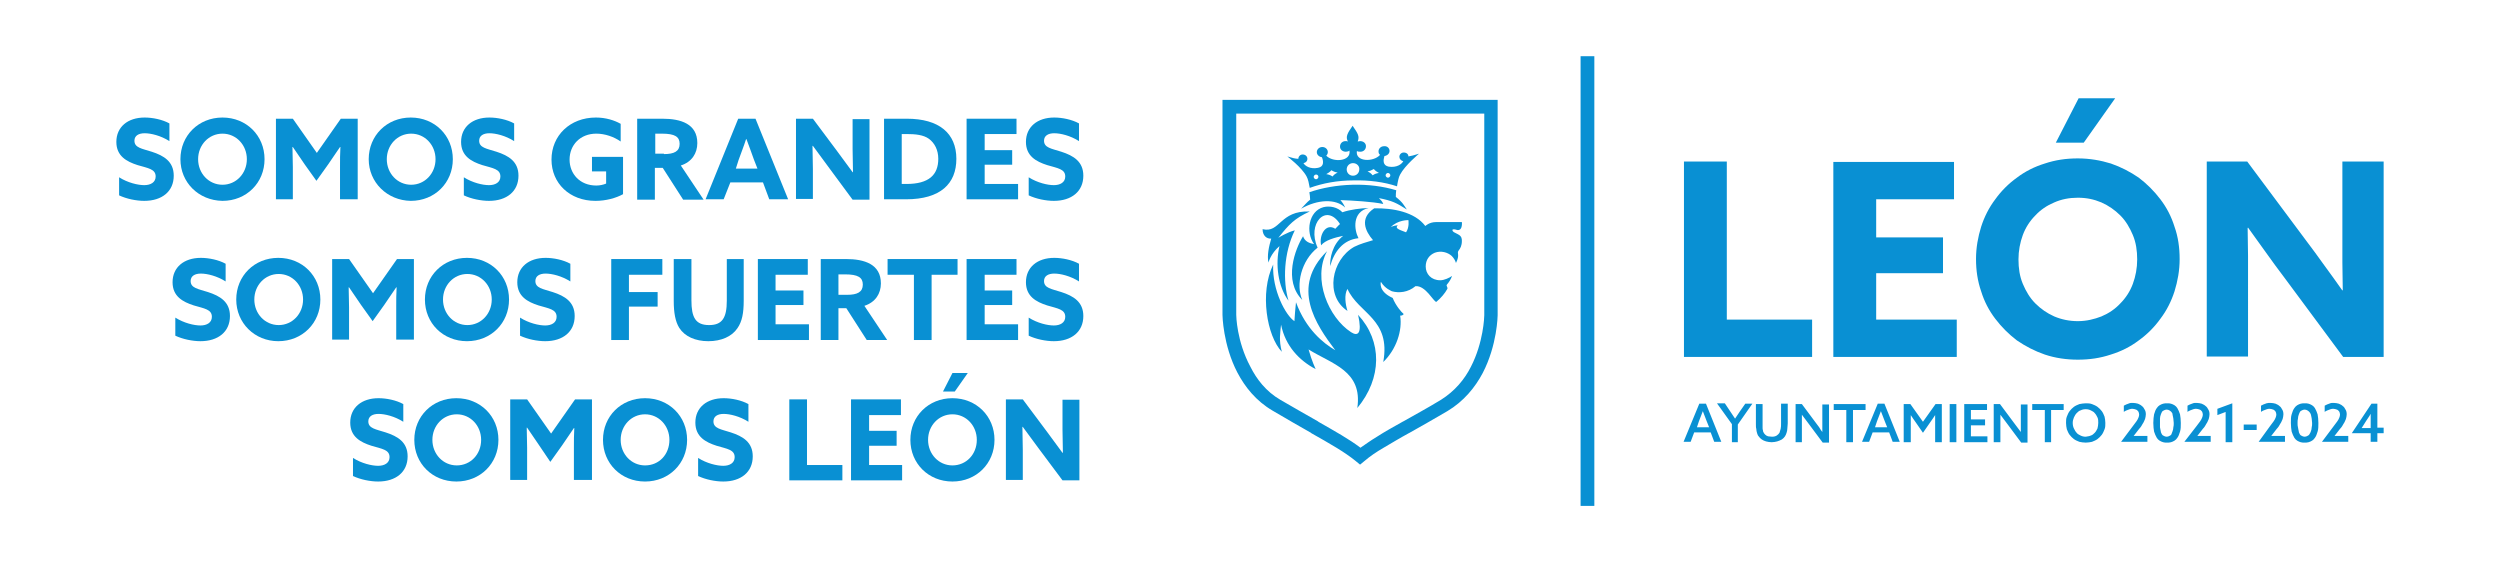
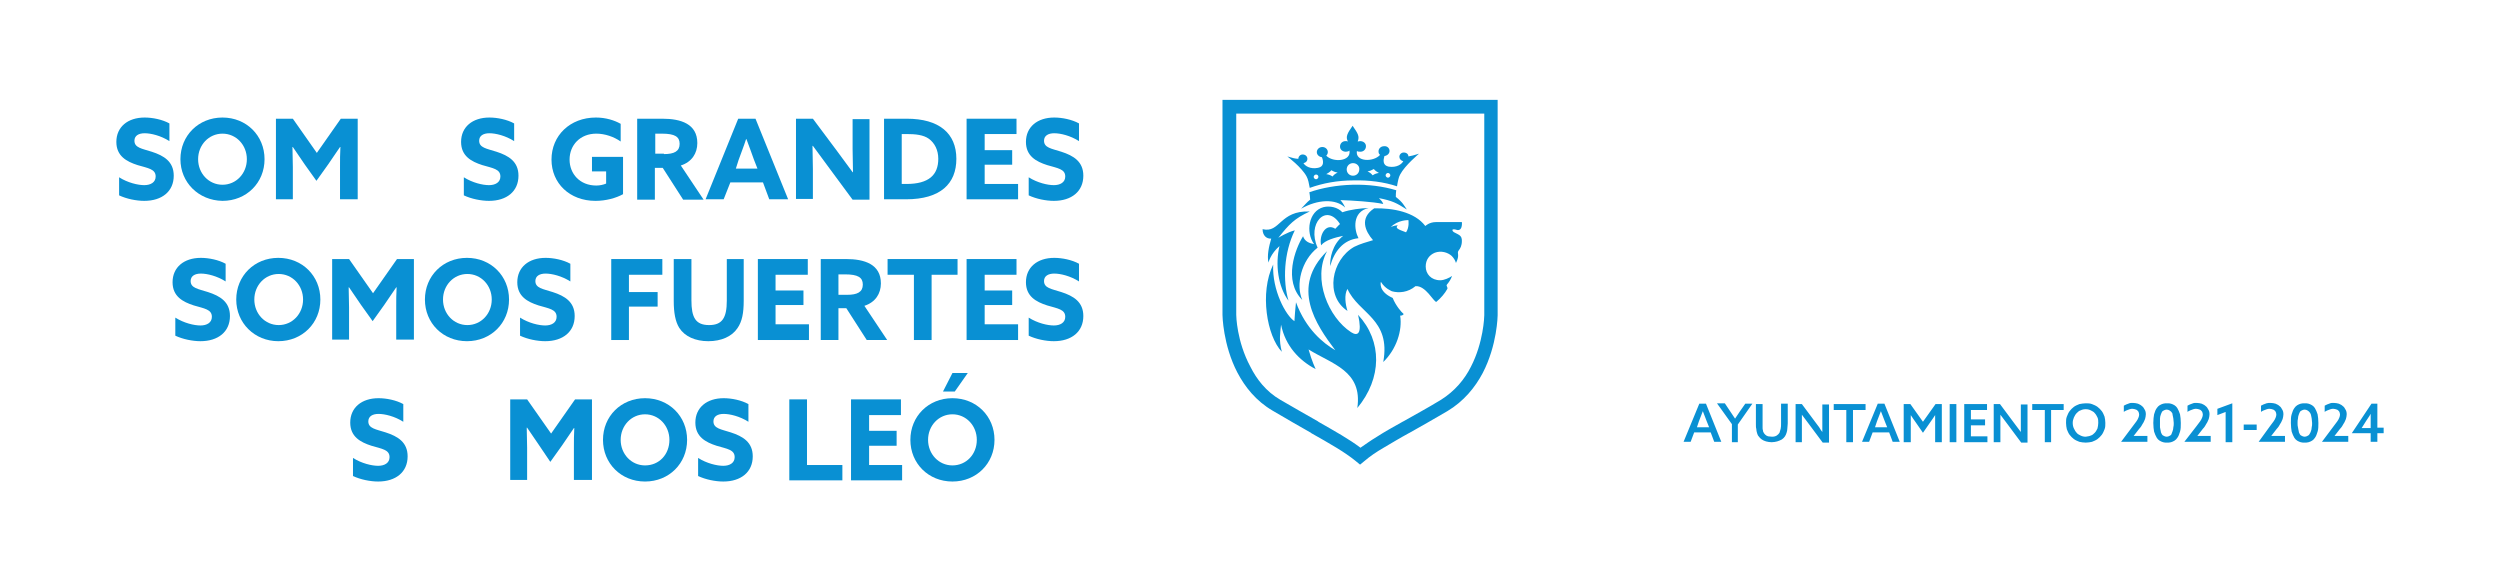
<svg xmlns="http://www.w3.org/2000/svg" version="1.1" id="Layer_1" x="0px" y="0px" viewBox="0 0 636 143" style="enable-background:new 0 0 636 143;" xml:space="preserve">
  <style type="text/css">
	.st0{fill:#0990D3;}
	.st1{fill-rule:evenodd;clip-rule:evenodd;fill:#0990D3;}
</style>
  <g>
    <path class="st0" d="M314.5,80.1L314.5,80.1l0-51.2h63.1v51.3h0c0,0.4-0.2,6.9-3.4,13.1c-1.6,3.2-4.1,6.2-7.6,8.4   c-3.6,2.2-6.8,3.9-9.6,5.5l-0.2,0.1c-2.3,1.3-4.5,2.5-6.5,3.8c-1.5,0.9-2.9,1.9-4.2,2.8c-2.9-2.2-6.5-4.2-10.7-6.6l0,0l-0.1-0.1   c-2.8-1.6-6-3.4-9.6-5.5c-3.6-2.1-6-5.2-7.6-8.4C314.6,86.8,314.5,80.3,314.5,80.1 M311,27.1v53l0,0c0,0.1,0.1,7.6,3.8,14.7   c1.9,3.6,4.7,7.2,9,9.7c3.7,2.2,6.9,4,9.7,5.6l0.1,0.1l0,0c4.6,2.6,8.5,4.8,11.3,7.1l1.1,0.9l1.1-0.9c1.4-1.2,3-2.3,4.9-3.4   c1.9-1.1,4-2.4,6.4-3.7l0.2-0.1c2.8-1.6,5.9-3.3,9.6-5.5c4.2-2.5,7.1-6.1,9-9.7c3.7-7.1,3.8-14.6,3.8-14.7l0,0v-53v-1.8h-1.7h-66.6   H311V27.1z" />
    <path class="st1" d="M327.8,76.5c-2.7-3.6-3.4-9.3-2.3-13.9c-2.3,2-2.8,4.2-2.8,4.2c-0.4-1.7,0.1-4.1,0.7-6.1   c-1.2,0.1-2.2-0.8-2.2-2.4c4.5,1.1,4.3-4.8,12-4.5c-3.9,1.8-5.2,3.2-8,6.7c0,0,2.2-1.4,4.2-1.9C326.6,64.3,326.3,71.5,327.8,76.5    M348.2,52.9c-2.1,0.1-4.7,0.4-6.7,1.1c-1.2-1.3-3.2-1.7-4.8-1.3c-3.8,1-4.6,6.4-2.4,9.4c-1.2-0.2-2.4-0.7-2.8-2   c-2,3.2-5.1,11.3-0.2,16.2c-1.7-3.8-0.3-10,3.9-13.3c-2.8-6.1,2.2-11.5,5.7-6c0,0-0.4,0.3-1.2,1.2c-2.5-1.6-4.2,1.8-3.6,4.2   c1-1.3,3.6-2,5.6-2.4c-2.8,2.2-3.4,5.8-3.3,7.7c1-3.7,3.3-6.7,7.2-7.1C344.5,58.5,343.9,53.9,348.2,52.9 M353.8,57.8   c1.8-1.9,4.5-1.8,4.5-1.8s0.3,1.8-0.6,3.1c-2.2-0.8-2.8-1.1-2.1-1.8C354.4,57.4,353.8,57.8,353.8,57.8 M351.9,92.1   c3.4-3.3,4.9-8.1,4.3-11.8c0.4,0,0.7-0.1,0.9-0.4c-0.5-0.4-2-2.1-2.8-4.1c-3.8-1.7-3-4.1-3-4.1c1.1,1.8,2.7,2.3,2.8,2.4   c1.8,0.5,4.1,0.3,6-1.3c2.6-0.2,4.6,4,5.3,4c1.2-1,2.2-2.2,2.8-3.3c0.2-0.4-0.4-0.8-0.1-1.1c0.5-0.6,1-1.3,1.3-2.2   c-0.7,0.5-2,1.1-3,1.1c-2.3,0-3.7-1.6-3.7-3.5c0-1.7,0.9-2.9,2.3-3.5c1.6-0.6,3.3-0.1,4.3,0.8c0.5,0.5,0.9,1.1,1.1,1.8   c1.1-2.2,0.1-2.4,0.7-3.2c0.4-0.5,0.8-1.2,0.8-2.4c0-0.5,0-1.2-1-1.7c-1-0.5-1.3-0.6-1.4-1c-0.1-0.3,0.4-0.3,0.8-0.2   c0.5,0.2,1.2,0.3,1.5-0.6c0.2-0.7,0.1-1.3,0.1-1.3h-6.6c-1.7,0-2.7,1-2.7,1c-2.7-3.6-8.3-4.6-13-4.5c-3.8,2.5-2.3,5.8-0.3,8.1   c-1.6,0.5-3.2,0.9-4.8,1.7c-5.8,3.3-7.5,12.5-1.7,16.3c-0.5-1.6-0.9-4.1,0-5.6C345.6,79.8,353.9,81.1,351.9,92.1" />
    <path class="st1" d="M323.9,67.3c-3.5,7.2-1.6,18.2,2.2,22.2c-0.8-3-0.4-4.8-0.2-6.9c1.1,5.4,4.6,9.1,8.8,11.3c0,0-1-2.1-1.8-5   c5.9,3.7,13.8,5.4,12.4,14.9c6.3-7.6,6.4-17,0.2-23.7c1.1,4.9-0.1,5.5-1.8,4.4c-5.7-3.7-9.9-13.5-6.1-20.6   c-9.3,9.1-2.9,18.6,2.1,25.2c-3.1-1.8-7.5-5.4-10-12.2c-0.2,1.7-0.3,3.4-0.4,4.8C327.1,80.3,323.6,73.8,323.9,67.3" />
    <path class="st1" d="M350.8,50.4c0.5,0.5,0.9,0.9,1.1,1.5c-2.6-0.6-8.2-0.9-10.9-1c0.6,0.7,0.9,1.2,1.2,1.9   c-2.4-2.3-7-2.1-11.2,0.3c0.7-0.7,1.5-1.7,2.3-2.3c0-0.6-0.1-1.4-0.2-1.9c3.2-1.1,7-1.8,11-1.9c4-0.1,7.8,0.4,11.1,1.4   c-0.1,0.6-0.1,1.1-0.1,1.7c1.8,1.4,2.1,2.2,2.8,3.2C355.2,51.6,354.3,51.1,350.8,50.4 M347.9,43.6c0.6,0.3,0.9,0.5,1.3,1   c0.6-0.4,1-0.5,1.6-0.6c-0.5-0.3-0.9-0.5-1.3-1C348.9,43.3,348.6,43.5,347.9,43.6 M344.2,41.5c-0.9,0-1.6,0.7-1.6,1.6   c0,0.9,0.7,1.6,1.6,1.6c0.9,0,1.6-0.7,1.6-1.6C345.9,42.3,345.2,41.5,344.2,41.5 M340.3,43.9c-0.6,0.3-0.9,0.5-1.3,1   c-0.6-0.4-1-0.5-1.6-0.6c0.5-0.3,0.9-0.5,1.3-1C339.2,43.6,339.6,43.8,340.3,43.9 M334.8,44.4c-0.3,0-0.6,0.3-0.6,0.6   c0,0.3,0.3,0.6,0.6,0.6c0.3,0,0.6-0.3,0.6-0.6C335.4,44.7,335.2,44.4,334.8,44.4 M353.1,44c-0.3,0-0.6,0.3-0.6,0.6   c0,0.3,0.3,0.6,0.6,0.6c0.3,0,0.6-0.3,0.6-0.6C353.7,44.3,353.4,44,353.1,44 M344.1,32L344.1,32c-1.4,2-1.8,2.8-1.2,4   c-0.2-0.1-0.4-0.1-0.6-0.1c-0.8,0-1.4,0.6-1.4,1.4c0,0.8,0.7,1.3,1.5,1.3c0.3,0,0.7-0.1,0.9-0.3c0.5,2.8-4.2,3.1-5.9,1.3   c0.2-0.2,0.4-0.5,0.4-0.9c0-0.7-0.6-1.3-1.4-1.3c-0.8,0-1.4,0.6-1.4,1.3c0,0.7,0.6,1.2,1.3,1.3c0.4,1,0.6,2.4-1,2.7   c-2,0.4-3.3-0.5-3.7-1.2c0.6-0.1,1-0.5,1-1.1c0-0.6-0.5-1.1-1.2-1.1c-0.6,0-1.1,0.5-1.1,1.1c-0.7,0-1.5-0.2-2.8-0.6   c0,0,3.7,2.8,4.9,5.1c0.4,0.7,0.6,1.8,0.8,2.9c3.3-1.2,7.1-1.9,11.1-1.9c4-0.1,7.8,0.4,11.1,1.5c0.2-1.2,0.4-2.3,0.8-3   c1.2-2.3,4.8-5.3,4.8-5.3c-1.2,0.4-2.1,0.6-2.7,0.7c0-0.6-0.5-1-1.2-1c-0.6,0-1.1,0.5-1.1,1.1c0,0.5,0.4,1,1,1.1   c-0.4,0.8-1.7,1.7-3.7,1.4c-1.6-0.3-1.4-1.7-1.1-2.7c0.7-0.1,1.3-0.6,1.3-1.3c0-0.7-0.6-1.3-1.4-1.2c-0.8,0-1.4,0.6-1.4,1.3   c0,0.4,0.1,0.7,0.4,0.9c-1.7,1.9-6.4,1.8-5.9-1c0.2,0.2,0.5,0.2,0.9,0.2c0.8,0,1.4-0.6,1.4-1.4c0-0.8-0.7-1.3-1.5-1.3   c-0.2,0-0.4,0.1-0.6,0.1C345.9,34.7,345.5,34,344.1,32" />
-     <rect x="402.1" y="14.3" class="st0" width="3.5" height="114.4" />
-     <path class="st0" d="M596.1,90.8h10.3V41.1h-10.5v18.4c0,2.4,0,4.8,0,7.2c0,2.4,0.1,4.8,0.1,7.1l-0.1,0.1c-1.5-2.2-3.1-4.3-4.6-6.4   c-1.5-2.1-3.1-4.3-4.7-6.4l-14.9-20h-10.3v49.6h10.5V72.3c0-2.4,0-4.8,0-7.2c0-2.4-0.1-4.8-0.1-7.1l0.1-0.1   c1.5,2.1,3.1,4.3,4.6,6.4c1.5,2.1,3.1,4.3,4.7,6.4L596.1,90.8z M538.1,25h-9.3L523,36.3h7.1L538.1,25z M528.6,91.5   c3,0,5.7-0.4,8.4-1.3c2.6-0.8,5-2,7.1-3.6c2.1-1.5,4-3.4,5.5-5.5c1.6-2.1,2.8-4.5,3.6-7c0.8-2.6,1.3-5.3,1.3-8.2   c0-2.9-0.4-5.7-1.3-8.2c-0.8-2.6-2-4.9-3.6-7c-1.6-2.1-3.4-3.9-5.5-5.5c-2.2-1.5-4.5-2.7-7.1-3.6c-2.6-0.8-5.4-1.3-8.4-1.3   c-3,0-5.7,0.4-8.4,1.3c-2.6,0.8-5,2-7.1,3.6c-2.1,1.5-4,3.4-5.5,5.5c-1.6,2.1-2.8,4.5-3.6,7c-0.8,2.6-1.3,5.3-1.3,8.2   c0,2.9,0.4,5.6,1.3,8.2c0.8,2.6,2,4.9,3.6,7c1.6,2.1,3.4,3.9,5.5,5.5c2.2,1.5,4.5,2.7,7.1,3.6C522.9,91.1,525.7,91.5,528.6,91.5    M528.6,81.7c-2.1,0-4.1-0.4-6-1.2c-1.8-0.8-3.4-1.9-4.8-3.3c-1.4-1.4-2.4-3.1-3.2-5c-0.8-1.9-1.1-4-1.1-6.2c0-2.2,0.4-4.3,1.1-6.2   c0.7-1.9,1.8-3.6,3.2-5c1.3-1.4,2.9-2.5,4.8-3.3c1.8-0.8,3.8-1.2,6-1.2c2.2,0,4.1,0.4,6,1.2c1.8,0.8,3.4,1.9,4.8,3.3   c1.4,1.4,2.4,3.1,3.2,5c0.8,1.9,1.1,4,1.1,6.2c0,2.2-0.4,4.3-1.1,6.2c-0.7,1.9-1.8,3.6-3.2,5c-1.3,1.4-2.9,2.5-4.8,3.3   C532.8,81.2,530.8,81.7,528.6,81.7 M466.4,90.8h31.4v-9.5h-20.5V69.5h17v-9.1h-17v-9.7h19.8v-9.5h-30.7V90.8z M428.4,90.8H461v-9.5   h-21.7V41.1h-10.9V90.8z" />
    <path class="st0" d="M602,107c0.1-0.2,0.3-0.4,0.4-0.6c0.1-0.2,0.3-0.4,0.4-0.6c0.1-0.2,0.2-0.4,0.3-0.5l0,0c0,0.2,0,0.4,0,0.6   c0,0.2,0,0.4,0,0.6c0,0.2,0,0.4,0,0.7v1.7h-2.3l0,0L602,107z M598.3,110.2h4.8v2.2h1.7v-2.2h1.6v-1.4h-1.6v-6.1h-1.5L598.3,110.2   L598.3,110.2z M590.7,112.4L590.7,112.4l6.7,0v-1.5h-3.5l0,0l1.4-1.8c0.4-0.4,0.7-0.9,0.9-1.3c0.3-0.4,0.4-0.8,0.6-1.2   c0.1-0.4,0.2-0.8,0.2-1.2c0-0.5-0.1-0.9-0.3-1.2c-0.2-0.4-0.4-0.7-0.7-0.9c-0.3-0.3-0.6-0.4-1-0.6c-0.4-0.1-0.8-0.2-1.3-0.2   c-0.3,0-0.7,0-0.9,0.1c-0.3,0.1-0.6,0.2-0.8,0.3c-0.2,0.1-0.4,0.2-0.6,0.3v1.6c0.2-0.2,0.5-0.3,0.7-0.4c0.3-0.1,0.5-0.2,0.8-0.3   c0.3-0.1,0.5-0.1,0.7-0.1c0.3,0,0.6,0.1,0.9,0.2c0.3,0.1,0.4,0.3,0.6,0.5c0.1,0.2,0.2,0.5,0.2,0.8c0,0.3-0.1,0.5-0.2,0.8   c-0.1,0.3-0.3,0.6-0.5,0.9c-0.2,0.3-0.5,0.7-0.9,1.2L590.7,112.4z M582.8,107.6c0,0.9,0.1,1.6,0.2,2.2c0.2,0.6,0.4,1.1,0.7,1.6   c0.2,0.3,0.4,0.5,0.7,0.7c0.3,0.2,0.6,0.3,0.9,0.4c0.3,0.1,0.6,0.1,1,0.1c0.3,0,0.7,0,1-0.1c0.3-0.1,0.6-0.2,0.9-0.4   c0.3-0.2,0.5-0.4,0.7-0.7c0.3-0.4,0.5-0.9,0.7-1.6c0.2-0.6,0.2-1.4,0.2-2.2c0-0.9-0.1-1.6-0.2-2.2c-0.2-0.6-0.4-1.1-0.7-1.6   c-0.2-0.3-0.4-0.5-0.7-0.7c-0.3-0.2-0.6-0.3-0.9-0.4c-0.3-0.1-0.6-0.1-1-0.1c-0.3,0-0.7,0-1,0.1c-0.3,0.1-0.6,0.2-0.9,0.4   c-0.3,0.2-0.5,0.4-0.7,0.7c-0.3,0.4-0.5,0.9-0.7,1.6C582.8,106,582.8,106.7,582.8,107.6 M584.5,107.6c0-0.4,0-0.8,0.1-1.1   c0-0.4,0.1-0.7,0.2-1c0.1-0.3,0.2-0.5,0.3-0.7c0.1-0.2,0.3-0.3,0.5-0.4c0.2-0.1,0.4-0.2,0.7-0.2c0.3,0,0.5,0.1,0.7,0.2   c0.2,0.1,0.4,0.3,0.5,0.4c0.2,0.2,0.3,0.4,0.4,0.7c0.1,0.3,0.1,0.6,0.2,1c0,0.4,0.1,0.7,0.1,1.1c0,0.4,0,0.8-0.1,1.1   c0,0.4-0.1,0.7-0.2,1c-0.1,0.3-0.2,0.5-0.4,0.8c-0.1,0.2-0.3,0.3-0.5,0.4c-0.2,0.1-0.4,0.2-0.7,0.2c-0.3,0-0.5-0.1-0.7-0.2   c-0.2-0.1-0.4-0.2-0.5-0.4c-0.1-0.2-0.3-0.5-0.3-0.8c-0.1-0.3-0.1-0.6-0.2-1C584.5,108.4,584.5,108,584.5,107.6 M574.6,112.4   L574.6,112.4l6.7,0v-1.5h-3.5l0,0l1.4-1.8c0.4-0.4,0.7-0.9,0.9-1.3c0.3-0.4,0.4-0.8,0.6-1.2c0.1-0.4,0.2-0.8,0.2-1.2   c0-0.5-0.1-0.9-0.3-1.2c-0.2-0.4-0.4-0.7-0.7-0.9c-0.3-0.3-0.6-0.4-1-0.6c-0.4-0.1-0.8-0.2-1.3-0.2c-0.3,0-0.7,0-1,0.1   c-0.3,0.1-0.6,0.2-0.8,0.3c-0.2,0.1-0.4,0.2-0.6,0.3v1.6c0.2-0.2,0.5-0.3,0.7-0.4c0.3-0.1,0.5-0.2,0.8-0.3c0.3-0.1,0.5-0.1,0.7-0.1   c0.3,0,0.6,0.1,0.9,0.2c0.3,0.1,0.4,0.3,0.6,0.5c0.1,0.2,0.2,0.5,0.2,0.8c0,0.3-0.1,0.5-0.2,0.8c-0.1,0.3-0.3,0.6-0.5,0.9   c-0.2,0.3-0.5,0.7-0.9,1.2L574.6,112.4z M570.8,109.4h3.3V108h-3.3V109.4z M566.2,112.5h1.7v-9.9l-3.8,1.4v1.6l2.1-0.8V112.5z    M555.7,112.4L555.7,112.4l6.7,0v-1.5H559l0,0l1.4-1.8c0.4-0.4,0.7-0.9,0.9-1.3c0.3-0.4,0.4-0.8,0.6-1.2c0.1-0.4,0.2-0.8,0.2-1.2   c0-0.5-0.1-0.9-0.3-1.2c-0.2-0.4-0.4-0.7-0.7-0.9c-0.3-0.3-0.6-0.4-1-0.6c-0.4-0.1-0.8-0.2-1.3-0.2c-0.3,0-0.7,0-0.9,0.1   c-0.3,0.1-0.6,0.2-0.8,0.3c-0.2,0.1-0.4,0.2-0.6,0.3v1.6c0.2-0.2,0.5-0.3,0.7-0.4c0.3-0.1,0.5-0.2,0.8-0.3c0.3-0.1,0.5-0.1,0.7-0.1   c0.3,0,0.6,0.1,0.9,0.2c0.3,0.1,0.4,0.3,0.6,0.5c0.1,0.2,0.2,0.5,0.2,0.8c0,0.3-0.1,0.5-0.2,0.8c-0.1,0.3-0.3,0.6-0.5,0.9   c-0.2,0.3-0.5,0.7-0.9,1.2L555.7,112.4z M547.8,107.6c0,0.9,0.1,1.6,0.2,2.2c0.2,0.6,0.4,1.1,0.7,1.6c0.2,0.3,0.4,0.5,0.7,0.7   c0.3,0.2,0.6,0.3,0.9,0.4c0.3,0.1,0.6,0.1,1,0.1c0.3,0,0.7,0,1-0.1c0.3-0.1,0.6-0.2,0.9-0.4c0.3-0.2,0.5-0.4,0.7-0.7   c0.3-0.4,0.5-0.9,0.7-1.6c0.2-0.6,0.2-1.4,0.2-2.2c0-0.9-0.1-1.6-0.2-2.2c-0.2-0.6-0.4-1.1-0.7-1.6c-0.2-0.3-0.4-0.5-0.7-0.7   c-0.3-0.2-0.6-0.3-0.9-0.4c-0.3-0.1-0.6-0.1-1-0.1c-0.3,0-0.7,0-1,0.1c-0.3,0.1-0.6,0.2-0.9,0.4c-0.3,0.2-0.5,0.4-0.7,0.7   c-0.3,0.4-0.5,0.9-0.7,1.6C547.9,106,547.8,106.7,547.8,107.6 M549.5,107.6c0-0.4,0-0.8,0-1.1c0-0.4,0.1-0.7,0.2-1   c0.1-0.3,0.2-0.5,0.3-0.7c0.1-0.2,0.3-0.3,0.5-0.4c0.2-0.1,0.4-0.2,0.7-0.2c0.3,0,0.5,0.1,0.7,0.2c0.2,0.1,0.4,0.3,0.5,0.4   c0.2,0.2,0.3,0.4,0.3,0.7c0.1,0.3,0.1,0.6,0.2,1c0,0.4,0.1,0.7,0.1,1.1c0,0.4,0,0.8-0.1,1.1c0,0.4-0.1,0.7-0.2,1   c-0.1,0.3-0.2,0.5-0.3,0.8c-0.1,0.2-0.3,0.3-0.5,0.4c-0.2,0.1-0.4,0.2-0.7,0.2c-0.3,0-0.5-0.1-0.7-0.2c-0.2-0.1-0.4-0.2-0.5-0.4   c-0.1-0.2-0.3-0.5-0.3-0.8c-0.1-0.3-0.1-0.6-0.2-1C549.5,108.4,549.5,108,549.5,107.6 M539.6,112.4L539.6,112.4l6.7,0v-1.5h-3.5   l0,0l1.4-1.8c0.4-0.4,0.7-0.9,0.9-1.3c0.3-0.4,0.4-0.8,0.6-1.2c0.1-0.4,0.2-0.8,0.2-1.2c0-0.5-0.1-0.9-0.3-1.2   c-0.2-0.4-0.4-0.7-0.7-0.9c-0.3-0.3-0.6-0.4-1-0.6c-0.4-0.1-0.8-0.2-1.3-0.2c-0.3,0-0.7,0-0.9,0.1c-0.3,0.1-0.6,0.2-0.8,0.3   c-0.2,0.1-0.4,0.2-0.6,0.3v1.6c0.2-0.2,0.5-0.3,0.7-0.4c0.3-0.1,0.5-0.2,0.8-0.3c0.3-0.1,0.5-0.1,0.7-0.1c0.3,0,0.6,0.1,0.9,0.2   c0.3,0.1,0.4,0.3,0.6,0.5c0.1,0.2,0.2,0.5,0.2,0.8c0,0.3-0.1,0.5-0.2,0.8c-0.1,0.3-0.3,0.6-0.5,0.9c-0.2,0.3-0.5,0.7-0.9,1.2   L539.6,112.4z M530.6,112.6c0.6,0,1.1-0.1,1.6-0.2c0.5-0.2,1-0.4,1.4-0.7c0.4-0.3,0.8-0.7,1.1-1.1c0.3-0.4,0.5-0.9,0.7-1.4   c0.2-0.5,0.2-1,0.2-1.6c0-0.6-0.1-1.1-0.2-1.6c-0.2-0.5-0.4-1-0.7-1.4c-0.3-0.4-0.7-0.8-1.1-1.1c-0.4-0.3-0.9-0.5-1.4-0.7   c-0.5-0.2-1.1-0.2-1.6-0.2s-1.1,0.1-1.6,0.2c-0.5,0.2-1,0.4-1.4,0.7c-0.4,0.3-0.8,0.7-1.1,1.1c-0.3,0.4-0.5,0.9-0.7,1.4   c-0.2,0.5-0.2,1-0.2,1.6c0,0.6,0.1,1.1,0.2,1.6c0.2,0.5,0.4,1,0.7,1.4c0.3,0.4,0.7,0.8,1.1,1.1c0.4,0.3,0.9,0.5,1.4,0.7   C529.5,112.5,530,112.6,530.6,112.6 M530.6,111.1c-0.5,0-0.9-0.1-1.3-0.3c-0.4-0.2-0.8-0.4-1-0.7c-0.3-0.3-0.5-0.7-0.7-1.1   c-0.2-0.4-0.3-0.9-0.3-1.4c0-0.5,0.1-0.9,0.3-1.4c0.2-0.4,0.4-0.8,0.7-1.1c0.3-0.3,0.6-0.6,1-0.7c0.4-0.2,0.8-0.3,1.3-0.3   c0.5,0,0.9,0.1,1.3,0.3c0.4,0.2,0.8,0.4,1,0.7c0.3,0.3,0.5,0.7,0.7,1.1c0.2,0.4,0.2,0.9,0.2,1.4c0,0.5-0.1,0.9-0.2,1.4   c-0.2,0.4-0.4,0.8-0.7,1.1c-0.3,0.3-0.6,0.6-1,0.7C531.5,111,531.1,111,530.6,111.1 M520.1,112.5h1.7v-8.2h3.2v-1.5H517v1.5h3.2   V112.5z M508.9,112.5v-4.1c0-0.5,0-1,0-1.5c0-0.5,0-1,0-1.4l0,0c0.3,0.4,0.6,0.8,0.9,1.2c0.3,0.4,0.6,0.8,0.9,1.2l3.5,4.7h1.6v-9.7   h-1.7v4.1c0,0.5,0,1,0,1.5c0,0.5,0,1,0,1.4l0,0c-0.3-0.4-0.6-0.8-0.9-1.2c-0.3-0.4-0.6-0.8-0.9-1.2l-3.5-4.7h-1.6v9.7H508.9z    M499.7,112.5h5.9v-1.5h-4.2v-2.8h3.6v-1.5h-3.6v-2.4h4.1v-1.5h-5.8V112.5z M496,112.5h1.7v-9.7H496V112.5z M484.4,112.5h1.7v-4.8   v-1.1c0-0.4,0-0.7,0-1l0,0c0.2,0.3,0.4,0.6,0.6,0.9c0.2,0.3,0.4,0.6,0.7,1l1.8,2.6l1.8-2.6c0.2-0.3,0.4-0.6,0.7-1   c0.2-0.3,0.4-0.6,0.6-0.9l0,0c0,0.3,0,0.7,0,1v1.1v4.8h1.7v-9.7h-1.6l-3.2,4.5l-3.2-4.5h-1.7V112.5z M477.5,107.2   c0.2-0.4,0.3-0.9,0.5-1.3c0.2-0.4,0.3-0.9,0.5-1.3h0c0.2,0.4,0.3,0.9,0.5,1.3c0.2,0.4,0.3,0.9,0.5,1.3l0.6,1.5H477L477.5,107.2z    M479.4,102.7h-1.7l-4,9.7h1.8l0.9-2.4h4.2l0.9,2.4h1.8L479.4,102.7z M469.7,112.5h1.7v-8.2h3.2v-1.5h-8.1v1.5h3.2V112.5z    M458.4,112.5v-4.1c0-0.5,0-1,0-1.5c0-0.5,0-1,0-1.4l0,0c0.3,0.4,0.6,0.8,0.9,1.2c0.3,0.4,0.6,0.8,0.9,1.2l3.5,4.7h1.6v-9.7h-1.7   v4.1c0,0.5,0,1,0,1.5c0,0.5,0,1,0,1.4l0,0c-0.3-0.4-0.6-0.8-0.8-1.2c-0.3-0.4-0.6-0.8-0.9-1.2l-3.5-4.7h-1.6v9.7H458.4z M447.4,111   c0.2,0.3,0.5,0.6,0.8,0.8c0.3,0.2,0.7,0.4,1.1,0.5c0.4,0.1,0.9,0.2,1.4,0.2c0.5,0,1-0.1,1.4-0.2c0.4-0.1,0.8-0.3,1.2-0.5   c0.3-0.2,0.6-0.5,0.8-0.8c0.2-0.3,0.3-0.6,0.4-0.9c0.1-0.3,0.2-0.7,0.2-1.1c0-0.4,0.1-0.8,0.1-1.3v-5h-1.7v5c0,0.5,0,1-0.1,1.4   c-0.1,0.4-0.2,0.7-0.3,1c-0.2,0.3-0.4,0.5-0.7,0.7c-0.3,0.2-0.7,0.3-1.2,0.3c-0.4,0-0.7-0.1-1-0.1c-0.3-0.1-0.5-0.2-0.7-0.4   c-0.2-0.2-0.3-0.3-0.4-0.5c-0.1-0.2-0.2-0.3-0.2-0.6c-0.1-0.2-0.1-0.5-0.1-0.7c0-0.3,0-0.6,0-1v-5h-1.7v5.1c0,0.4,0,0.9,0.1,1.2   c0,0.4,0.1,0.7,0.2,1.1C447.1,110.5,447.2,110.8,447.4,111 M440.4,112.5h1.7V108l3.7-5.3H444l-1.4,2c-0.2,0.3-0.4,0.6-0.6,0.9   c-0.2,0.3-0.4,0.6-0.6,0.9h0c-0.2-0.3-0.4-0.6-0.6-0.9c-0.2-0.3-0.4-0.6-0.6-0.9l-1.4-2.1h-2l3.8,5.3V112.5z M432.2,107.2   c0.2-0.4,0.3-0.9,0.5-1.3c0.2-0.4,0.3-0.9,0.5-1.3h0c0.2,0.4,0.3,0.9,0.5,1.3c0.2,0.4,0.3,0.9,0.5,1.3l0.6,1.5h-3.1L432.2,107.2z    M434,102.7h-1.7l-4,9.7h1.8l0.9-2.4h4.2l0.9,2.4h1.8L434,102.7z" />
    <path class="st0" d="M30.3,45.1c2.2,1.4,4.8,2,6.4,2c1.6,0,2.9-0.7,2.9-2.2c0-1.9-1.9-2.1-4.6-2.9c-2.8-0.9-5.4-2.3-5.4-5.9   c0-3.8,2.9-6.2,7.2-6.2c2,0,4.5,0.5,6.3,1.5v4.5c-2.2-1.4-4.7-2-6.3-2c-1.5,0-2.6,0.6-2.6,1.9c0,1.8,1.9,2,4.4,2.8   c3.1,1,5.6,2.5,5.6,6.1c0,4-3,6.4-7.5,6.4c-2,0-4.5-0.5-6.4-1.4V45.1z" />
    <path class="st0" d="M45.9,40.5c0-6,4.6-10.6,10.7-10.6c6.1,0,10.7,4.6,10.7,10.6c0,6-4.6,10.6-10.7,10.6   C50.5,51,45.9,46.4,45.9,40.5 M62.8,40.5c0-3.6-2.7-6.5-6.2-6.5c-3.5,0-6.2,2.9-6.2,6.5c0,3.6,2.7,6.5,6.2,6.5   C60.1,47,62.8,44.1,62.8,40.5" />
    <path class="st0" d="M77.5,41.8c-1-1.4-2-3-3-4.4l-0.1,0c0,1.5,0.1,3.4,0.1,5.1v8.2h-4.3V30.2h4.3l6.1,8.7l6.1-8.7H91v20.5h-4.5   v-8.2c0-1.7,0-3.6,0.1-5.1l-0.1,0c-1,1.4-2,3-3,4.4l-3,4.2L77.5,41.8z" />
-     <path class="st0" d="M93.8,40.5c0-6,4.6-10.6,10.7-10.6c6.1,0,10.7,4.6,10.7,10.6c0,6-4.6,10.6-10.7,10.6   C98.5,51,93.8,46.4,93.8,40.5 M110.8,40.5c0-3.6-2.7-6.5-6.2-6.5c-3.5,0-6.2,2.9-6.2,6.5c0,3.6,2.7,6.5,6.2,6.5   C108.1,47,110.8,44.1,110.8,40.5" />
    <path class="st0" d="M118,45.1c2.2,1.4,4.8,2,6.4,2c1.6,0,2.9-0.7,2.9-2.2c0-1.9-1.9-2.1-4.6-2.9c-2.8-0.9-5.4-2.3-5.4-5.9   c0-3.8,2.9-6.2,7.2-6.2c2,0,4.5,0.5,6.3,1.5v4.5c-2.2-1.4-4.7-2-6.3-2c-1.5,0-2.6,0.6-2.6,1.9c0,1.8,1.9,2,4.4,2.8   c3.1,1,5.6,2.5,5.6,6.1c0,4-3,6.4-7.5,6.4c-2,0-4.5-0.5-6.4-1.4V45.1z" />
    <path class="st0" d="M151.6,29.9c2.5,0,4.7,0.7,6.3,1.6V36c-1.7-1.2-4-2-6.2-2c-4.1,0-6.8,2.9-6.8,6.6c0,3.6,2.6,6.6,6.8,6.6   c0.9,0,1.8-0.2,2.5-0.5v-3.1h-3.6v-3.7h7.9v9.5c-1.8,1-4.4,1.7-7,1.7c-6.6,0-11.2-4.5-11.2-10.5C140.3,34.5,145,29.9,151.6,29.9" />
    <path class="st0" d="M162.1,30.2h6.4c4.7,0,8.9,1.3,8.9,6.2c0,2.6-1.4,4.8-4.2,5.7l5.8,8.7h-5.2l-5.2-8.1h-2v8.1h-4.5V30.2z    M168.9,39.2c2.6,0,4-0.7,4-2.6c0-1.8-1.2-2.6-4.5-2.6h-1.7v5.1H168.9z" />
    <path class="st0" d="M187.8,30.2h4.4l8.3,20.5h-4.8l-1.6-4.3h-8.3l-1.7,4.3h-4.6L187.8,30.2z M187.2,42.9h5.5l-0.9-2.3   c-0.6-1.6-1.3-3.7-1.9-5.2h-0.1c-0.5,1.6-1.3,3.6-1.9,5.3L187.2,42.9z" />
    <path class="st0" d="M210.7,42.4c-1.3-1.8-2.6-3.5-3.9-5.3l-0.1,0c0,2,0.1,3.9,0.1,5.9v7.6h-4.3V30.2h4.3l6.2,8.3   c1.3,1.8,2.6,3.5,3.9,5.3l0.1,0c0-2-0.1-3.9-0.1-5.9v-7.6h4.3v20.5h-4.3L210.7,42.4z" />
    <path class="st0" d="M224.9,30.2h5.8c8.2,0,12.6,3.7,12.6,10.2c0,6.3-4,10.3-12.8,10.3h-5.6V30.2z M230.6,46.8   c5.7,0,8.1-2.3,8.1-6.4c0-2.2-0.9-4-2.4-5.1c-1.4-1-3.4-1.2-5.7-1.2h-1.2v12.7H230.6z" />
    <polygon class="st0" points="245.9,30.2 258.6,30.2 258.6,34.1 250.5,34.1 250.5,38.2 257.5,38.2 257.5,41.9 250.5,41.9    250.5,46.8 259,46.8 259,50.7 245.9,50.7  " />
    <path class="st0" d="M261.7,45.1c2.2,1.4,4.8,2,6.4,2c1.6,0,2.9-0.7,2.9-2.2c0-1.9-1.9-2.1-4.6-2.9c-2.8-0.9-5.4-2.3-5.4-5.9   c0-3.8,2.9-6.2,7.2-6.2c2,0,4.5,0.5,6.3,1.5v4.5c-2.2-1.4-4.7-2-6.3-2c-1.5,0-2.6,0.6-2.6,1.9c0,1.8,1.9,2,4.4,2.8   c3.1,1,5.6,2.5,5.6,6.1c0,4-3,6.4-7.5,6.4c-2,0-4.5-0.5-6.4-1.4V45.1z" />
    <path class="st0" d="M44.6,80.8c2.2,1.4,4.8,2,6.4,2c1.6,0,2.9-0.7,2.9-2.2c0-1.9-1.9-2.1-4.6-2.9c-2.8-0.9-5.4-2.3-5.4-5.9   c0-3.8,2.9-6.2,7.2-6.2c2,0,4.5,0.5,6.3,1.5v4.5c-2.2-1.4-4.7-2-6.3-2c-1.5,0-2.6,0.6-2.6,1.9c0,1.8,1.9,2,4.4,2.8   c3.1,1,5.6,2.5,5.6,6.1c0,4-3,6.4-7.5,6.4c-2,0-4.5-0.5-6.4-1.4V80.8z" />
    <path class="st0" d="M60.1,76.2c0-6,4.6-10.6,10.7-10.6c6.1,0,10.7,4.6,10.7,10.6c0,6-4.6,10.6-10.7,10.6   C64.8,86.8,60.1,82.2,60.1,76.2 M77.1,76.2c0-3.6-2.7-6.5-6.2-6.5c-3.5,0-6.2,2.9-6.2,6.5c0,3.6,2.7,6.5,6.2,6.5   C74.4,82.7,77.1,79.8,77.1,76.2" />
    <path class="st0" d="M91.8,77.5c-1-1.4-2-3-3-4.4l-0.1,0c0,1.5,0.1,3.4,0.1,5.1v8.2h-4.3V65.9h4.3l6.1,8.7l6.1-8.7h4.3v20.5h-4.5   v-8.2c0-1.7,0-3.6,0.1-5.1l-0.1,0c-1,1.4-2,3-3,4.4l-3,4.2L91.8,77.5z" />
    <path class="st0" d="M108.1,76.2c0-6,4.6-10.6,10.7-10.6c6.1,0,10.7,4.6,10.7,10.6c0,6-4.6,10.6-10.7,10.6   C112.7,86.8,108.1,82.2,108.1,76.2 M125.1,76.2c0-3.6-2.7-6.5-6.2-6.5c-3.5,0-6.2,2.9-6.2,6.5c0,3.6,2.7,6.5,6.2,6.5   C122.4,82.7,125.1,79.8,125.1,76.2" />
    <path class="st0" d="M132.3,80.8c2.2,1.4,4.8,2,6.4,2c1.6,0,2.9-0.7,2.9-2.2c0-1.9-1.9-2.1-4.6-2.9c-2.8-0.9-5.4-2.3-5.4-5.9   c0-3.8,2.9-6.2,7.2-6.2c2,0,4.5,0.5,6.3,1.5v4.5c-2.2-1.4-4.7-2-6.3-2c-1.5,0-2.6,0.6-2.6,1.9c0,1.8,1.9,2,4.4,2.8   c3.1,1,5.6,2.5,5.6,6.1c0,4-3,6.4-7.5,6.4c-2,0-4.5-0.5-6.4-1.4V80.8z" />
    <polygon class="st0" points="155.5,65.9 168.5,65.9 168.5,69.9 160,69.9 160,74.3 167.3,74.3 167.3,78 160,78 160,86.5 155.5,86.5     " />
    <path class="st0" d="M171.4,76.6V65.9h4.5v10.5c0,4.3,1,6.3,4.5,6.3c3.3,0,4.5-1.8,4.5-6.2V65.9h4.3v10.6c0,3.1-0.4,5.3-1.6,7   c-1.4,2.1-4.1,3.3-7.4,3.3c-3.3,0-6-1.2-7.4-3.4C171.8,81.8,171.4,79.5,171.4,76.6" />
    <polygon class="st0" points="192.8,65.9 205.5,65.9 205.5,69.9 197.3,69.9 197.3,73.9 204.4,73.9 204.4,77.6 197.3,77.6    197.3,82.5 205.8,82.5 205.8,86.5 192.8,86.5  " />
    <path class="st0" d="M208.8,65.9h6.4c4.7,0,8.9,1.3,8.9,6.2c0,2.6-1.4,4.8-4.2,5.7l5.8,8.7h-5.2l-5.2-8.1h-2v8.1h-4.5V65.9z    M215.5,75c2.6,0,4-0.7,4-2.6c0-1.8-1.2-2.6-4.5-2.6h-1.7V75H215.5z" />
    <polygon class="st0" points="232.5,69.9 225.8,69.9 225.8,65.9 243.6,65.9 243.6,69.9 237,69.9 237,86.5 232.5,86.5  " />
    <polygon class="st0" points="245.9,65.9 258.6,65.9 258.6,69.9 250.5,69.9 250.5,73.9 257.5,73.9 257.5,77.6 250.5,77.6    250.5,82.5 259,82.5 259,86.5 245.9,86.5  " />
    <path class="st0" d="M261.7,80.8c2.2,1.4,4.8,2,6.4,2c1.6,0,2.9-0.7,2.9-2.2c0-1.9-1.9-2.1-4.6-2.9c-2.8-0.9-5.4-2.3-5.4-5.9   c0-3.8,2.9-6.2,7.2-6.2c2,0,4.5,0.5,6.3,1.5v4.5c-2.2-1.4-4.7-2-6.3-2c-1.5,0-2.6,0.6-2.6,1.9c0,1.8,1.9,2,4.4,2.8   c3.1,1,5.6,2.5,5.6,6.1c0,4-3,6.4-7.5,6.4c-2,0-4.5-0.5-6.4-1.4V80.8z" />
    <path class="st0" d="M89.8,116.5c2.2,1.4,4.8,2,6.4,2c1.6,0,2.9-0.7,2.9-2.2c0-1.9-1.9-2.1-4.6-2.9c-2.8-0.9-5.4-2.3-5.4-5.9   c0-3.8,2.9-6.2,7.2-6.2c2,0,4.5,0.5,6.3,1.5v4.5c-2.2-1.4-4.7-2-6.3-2c-1.5,0-2.6,0.6-2.6,1.9c0,1.8,1.9,2,4.4,2.8   c3.1,1,5.6,2.5,5.6,6.1c0,4-3,6.4-7.5,6.4c-2,0-4.5-0.5-6.4-1.4V116.5z" />
-     <path class="st0" d="M105.4,111.9c0-6,4.6-10.6,10.7-10.6c6.1,0,10.7,4.6,10.7,10.6c0,6-4.6,10.6-10.7,10.6   C110,122.5,105.4,117.9,105.4,111.9 M122.4,111.9c0-3.6-2.7-6.5-6.2-6.5c-3.5,0-6.2,2.9-6.2,6.5c0,3.6,2.7,6.5,6.2,6.5   C119.7,118.4,122.4,115.6,122.4,111.9" />
    <path class="st0" d="M137.1,113.2c-1-1.4-2-3-3-4.4l-0.1,0c0,1.5,0.1,3.4,0.1,5.1v8.2h-4.3v-20.5h4.3l6.1,8.7l6.1-8.7h4.3v20.5H146   V114c0-1.7,0-3.6,0.1-5.1l-0.1,0c-1,1.4-2,3-3,4.4l-3,4.2L137.1,113.2z" />
    <path class="st0" d="M153.4,111.9c0-6,4.6-10.6,10.7-10.6c6.1,0,10.7,4.6,10.7,10.6c0,6-4.6,10.6-10.7,10.6   C158,122.5,153.4,117.9,153.4,111.9 M170.3,111.9c0-3.6-2.7-6.5-6.2-6.5c-3.5,0-6.2,2.9-6.2,6.5c0,3.6,2.7,6.5,6.2,6.5   C167.7,118.4,170.3,115.6,170.3,111.9" />
    <path class="st0" d="M177.6,116.5c2.2,1.4,4.8,2,6.4,2c1.6,0,2.9-0.7,2.9-2.2c0-1.9-1.9-2.1-4.6-2.9c-2.8-0.9-5.4-2.3-5.4-5.9   c0-3.8,2.9-6.2,7.2-6.2c2,0,4.5,0.5,6.3,1.5v4.5c-2.2-1.4-4.7-2-6.3-2c-1.5,0-2.6,0.6-2.6,1.9c0,1.8,1.9,2,4.4,2.8   c3.1,1,5.6,2.5,5.6,6.1c0,4-3,6.4-7.5,6.4c-2,0-4.5-0.5-6.4-1.4V116.5z" />
    <polygon class="st0" points="200.8,101.6 205.3,101.6 205.3,118.3 214.3,118.3 214.3,122.2 200.8,122.2  " />
    <polygon class="st0" points="216.5,101.6 229.2,101.6 229.2,105.6 221.1,105.6 221.1,109.6 228.1,109.6 228.1,113.4 221.1,113.4    221.1,118.3 229.5,118.3 229.5,122.2 216.5,122.2  " />
    <path class="st0" d="M231.6,111.9c0-6,4.6-10.6,10.7-10.6c6.1,0,10.7,4.6,10.7,10.6c0,6-4.6,10.6-10.7,10.6   C236.2,122.5,231.6,117.9,231.6,111.9 M248.5,111.9c0-3.6-2.7-6.5-6.2-6.5c-3.5,0-6.2,2.9-6.2,6.5s2.7,6.5,6.2,6.5   C245.8,118.4,248.5,115.6,248.5,111.9 M242.9,99.6h-3l2.4-4.7h3.9L242.9,99.6z" />
-     <path class="st0" d="M264.1,113.9c-1.3-1.8-2.6-3.5-3.9-5.3l-0.1,0c0,2,0.1,3.9,0.1,5.9v7.6h-4.3v-20.5h4.3l6.2,8.3   c1.3,1.8,2.6,3.5,3.9,5.3l0.1,0c0-2-0.1-3.9-0.1-5.9v-7.6h4.3v20.5h-4.3L264.1,113.9z" />
  </g>
</svg>